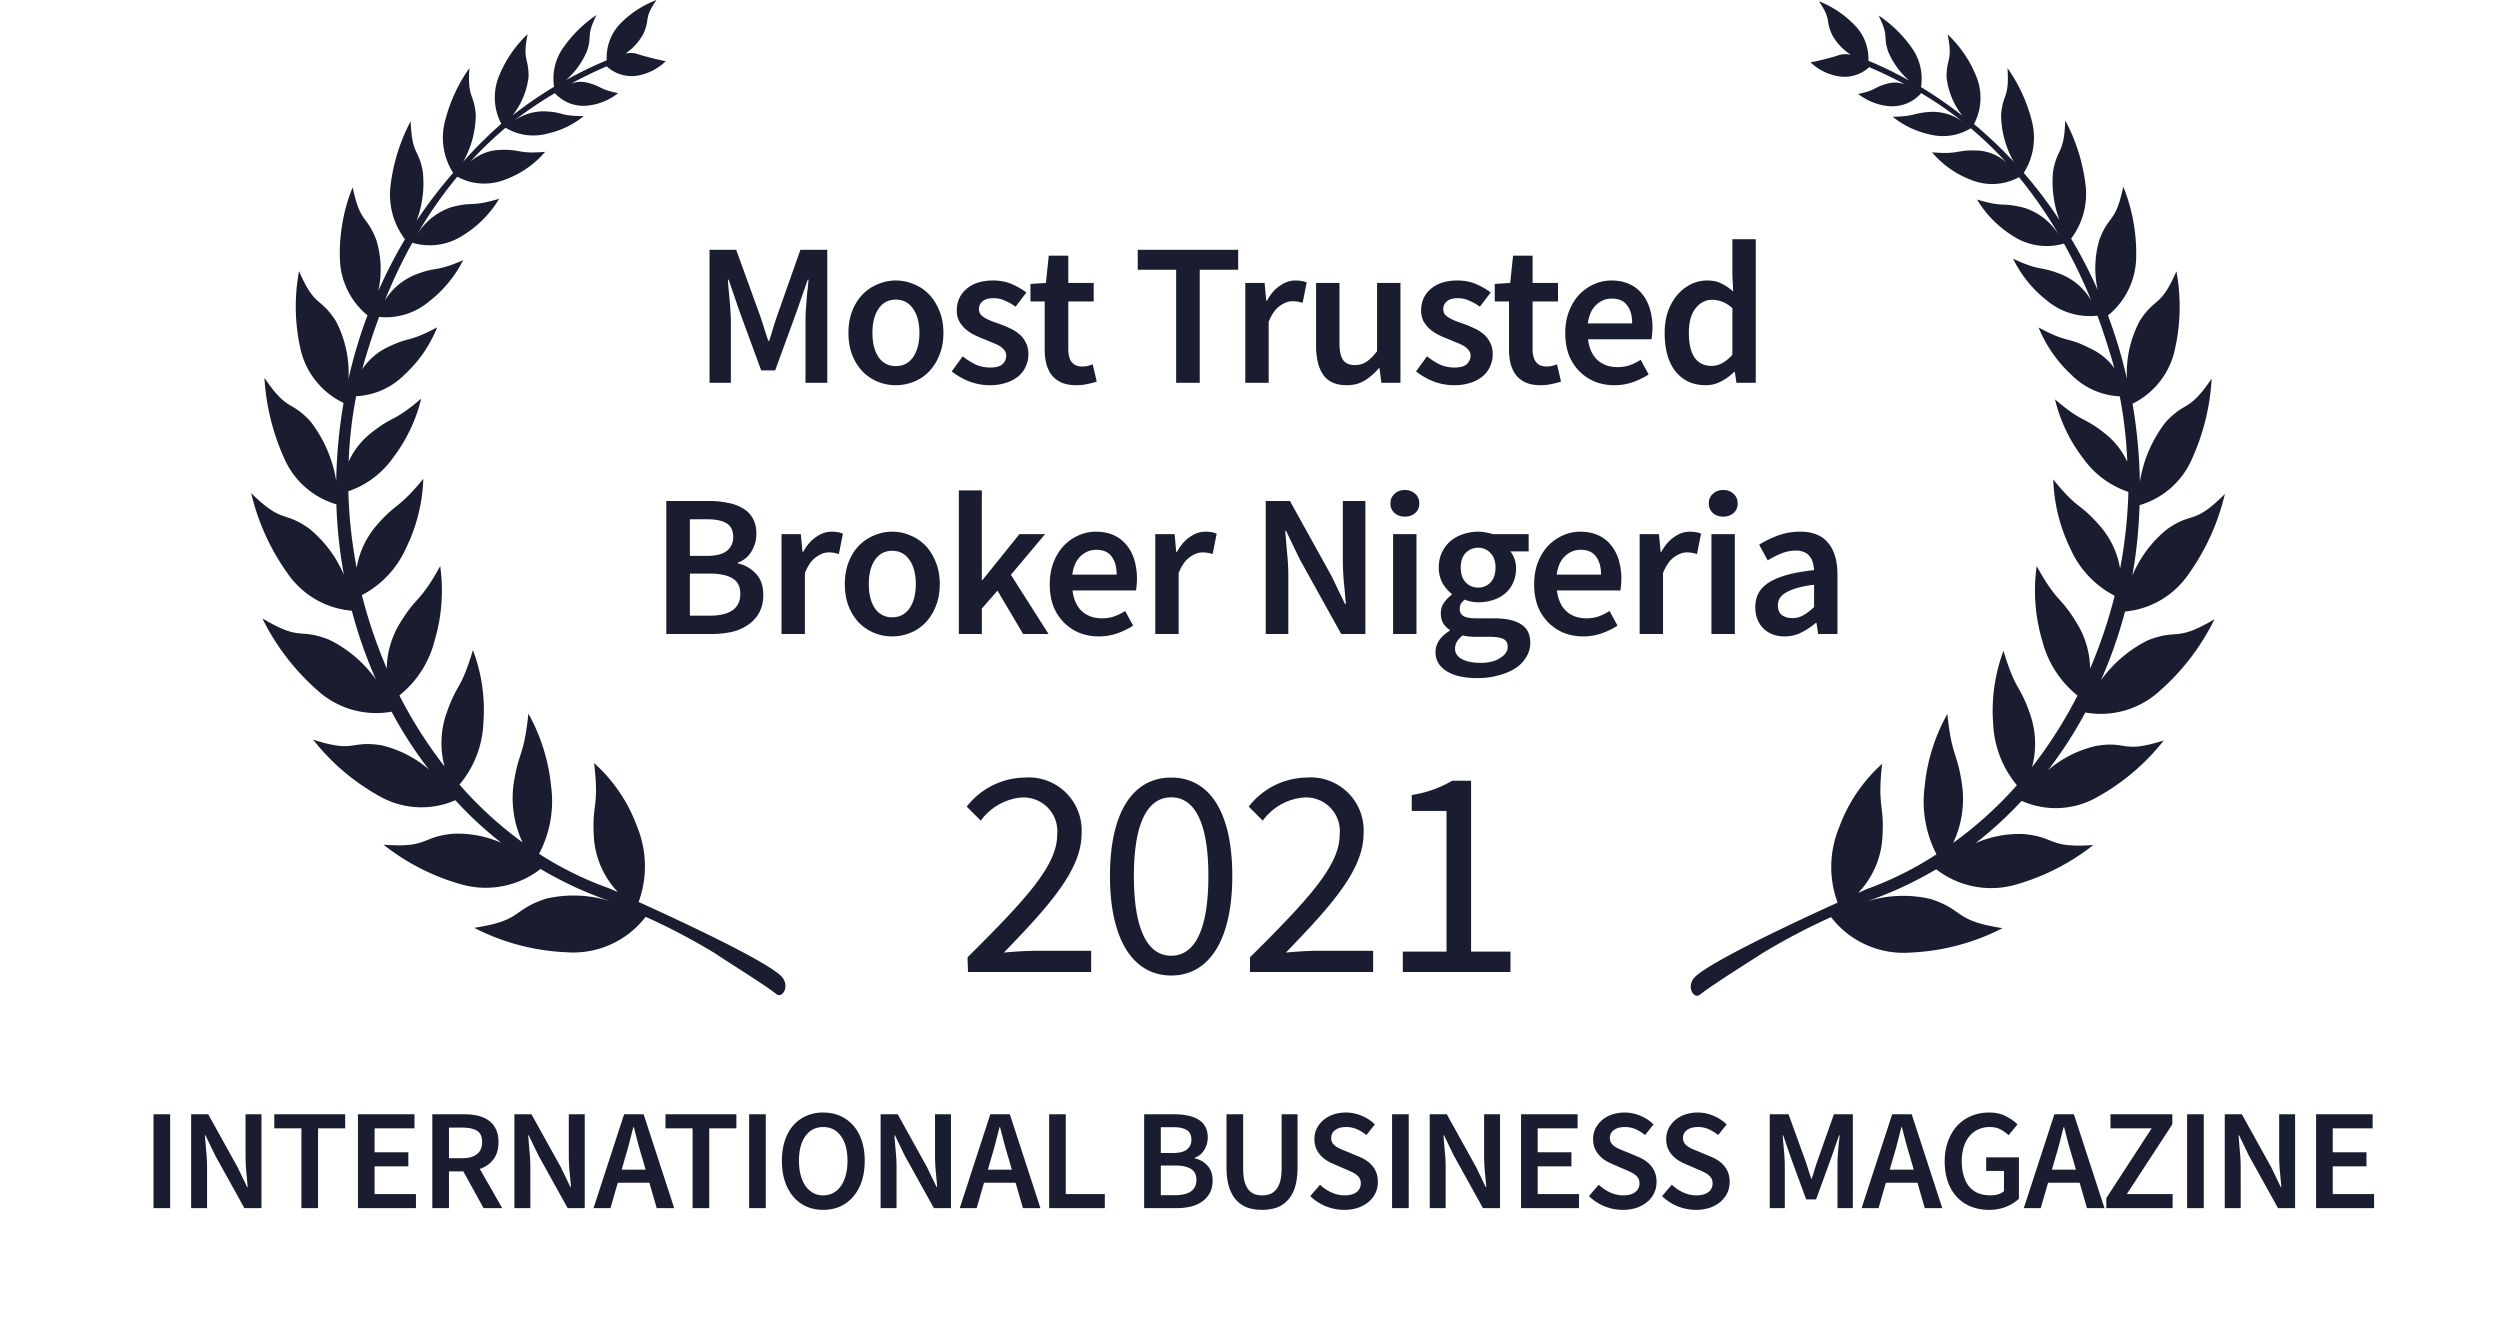
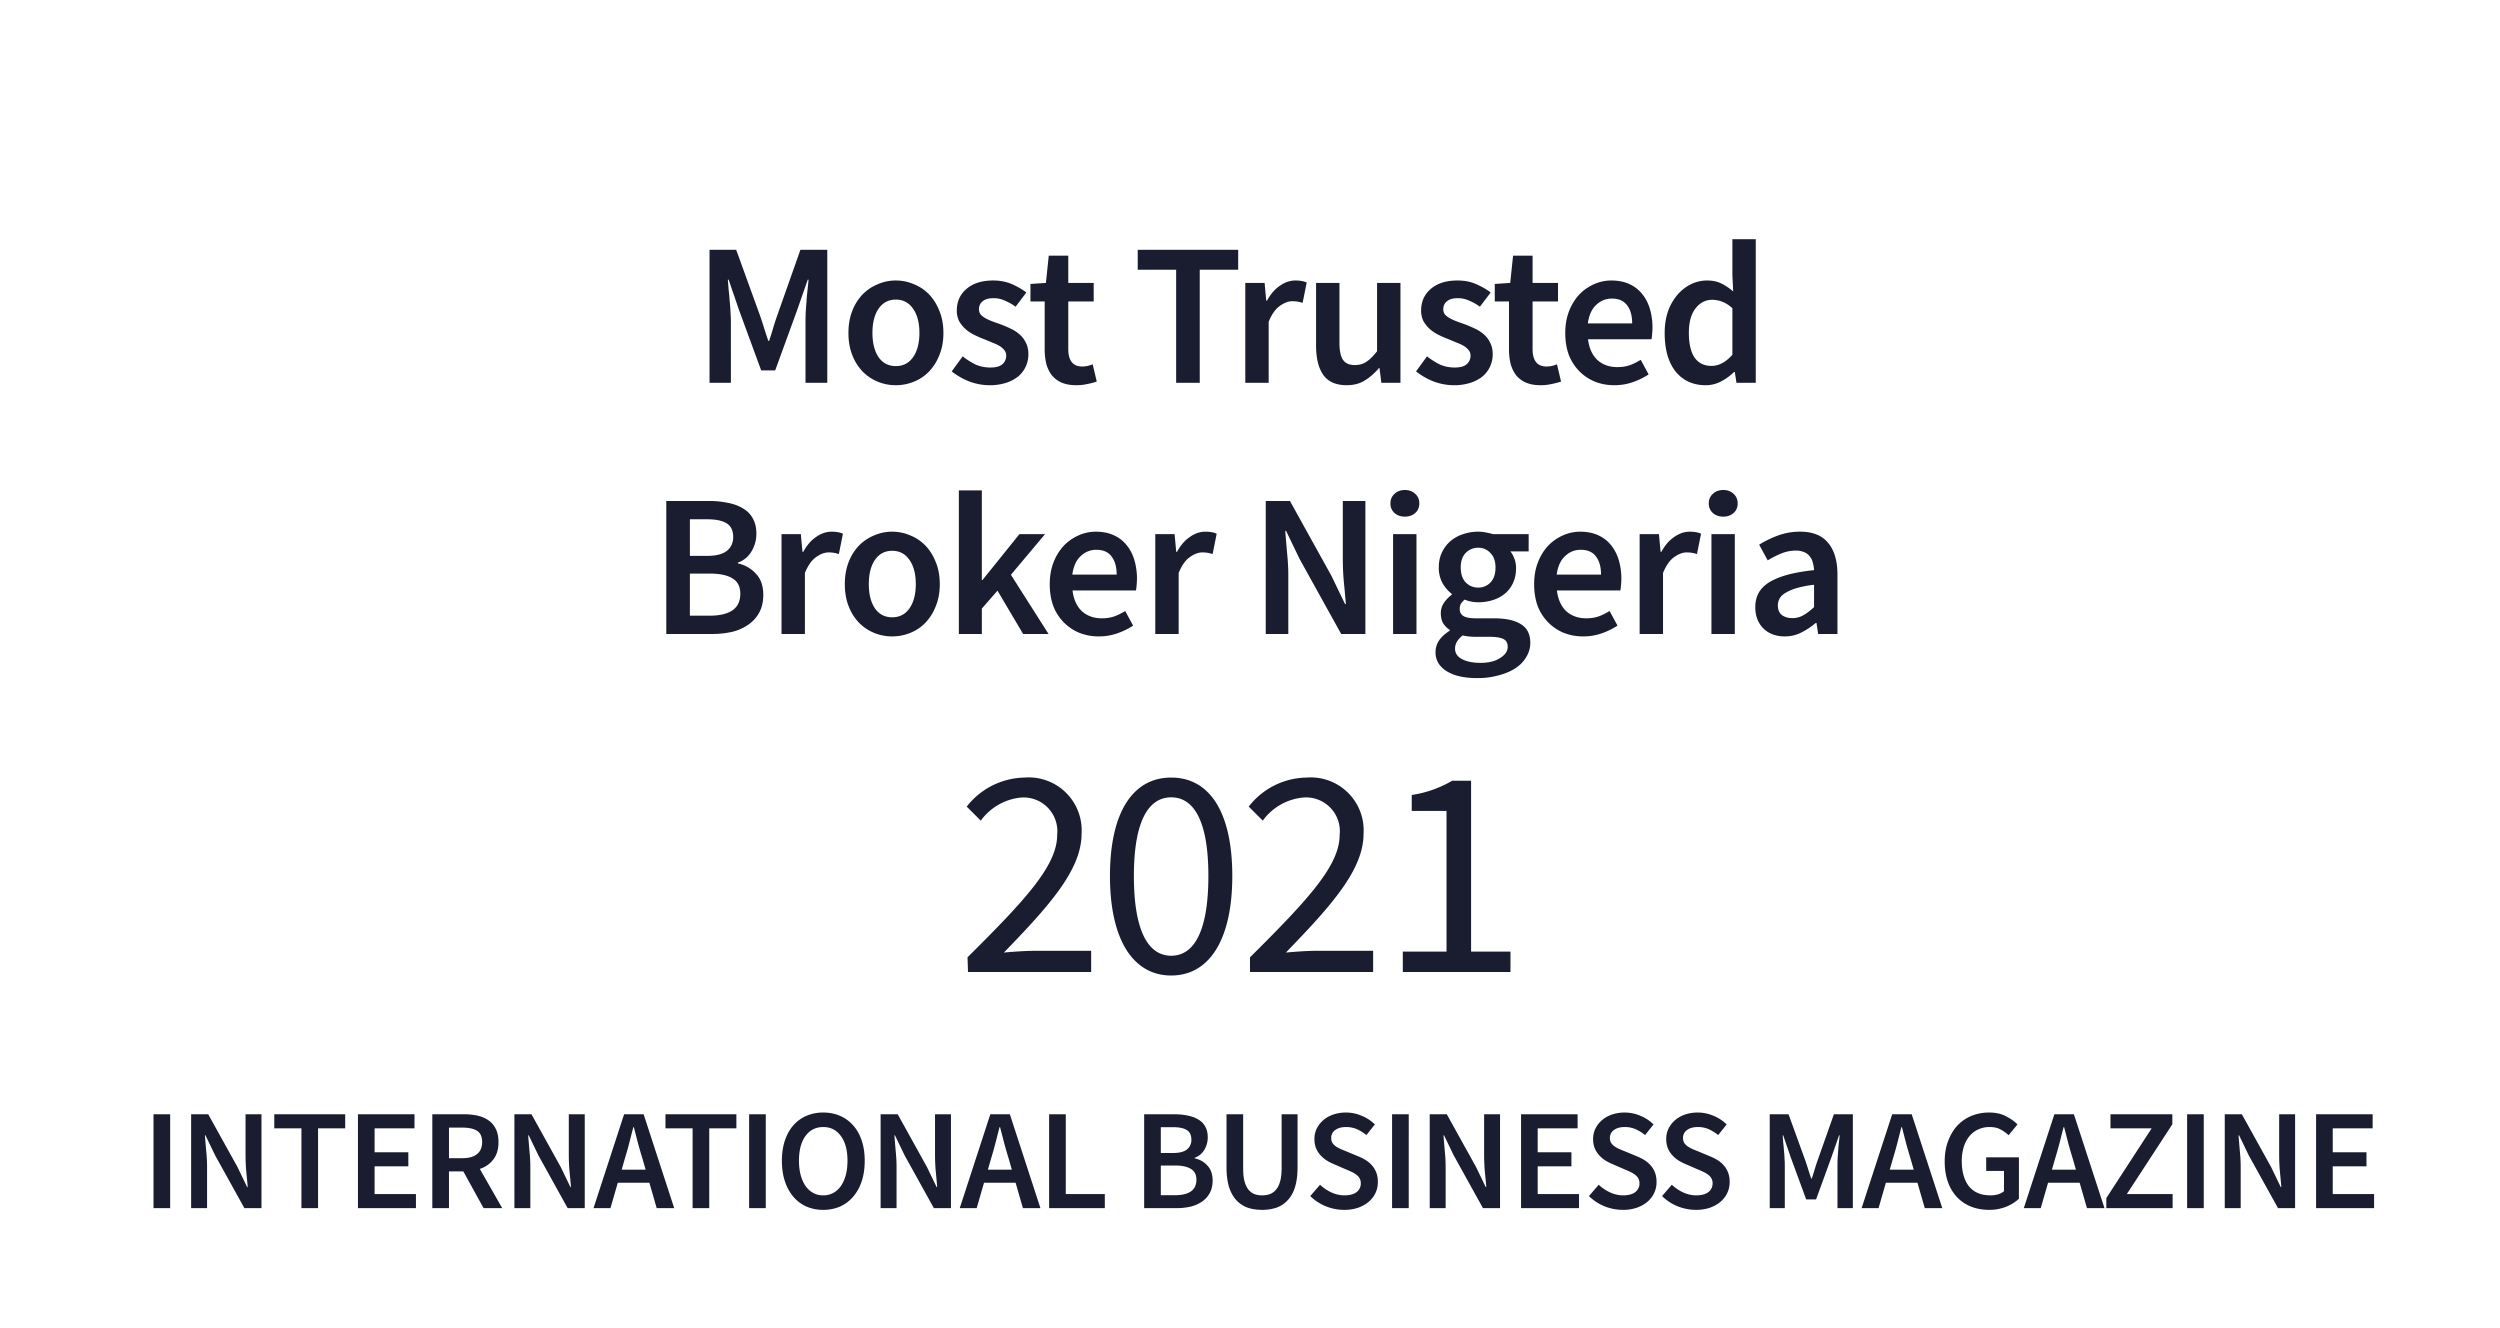
<svg xmlns="http://www.w3.org/2000/svg" width="209" height="111" viewBox="0 0 209 111" fill="none">
  <path d="M80.885 80.033c4.8-4.773 7.494-7.654 7.494-10.227a2.828 2.828 0 0 0-2.987-3.134 4.722 4.722 0 0 0-3.4 1.934l-1.174-1.174a6.267 6.267 0 0 1 4.827-2.427A4.427 4.427 0 0 1 90.42 69.7c0 3-2.667 5.987-6.494 9.934.867-.08 1.84-.146 2.667-.146h4.627v1.773H80.925l-.04-1.227zM92.793 73.232c0-5.334 1.92-8.227 5.12-8.227 3.201 0 5.107 2.88 5.107 8.227s-1.933 8.32-5.107 8.32c-3.173 0-5.12-2.973-5.12-8.32zm8.227 0c0-4.68-1.253-6.574-3.107-6.574-1.853 0-3.12 1.894-3.12 6.574s1.24 6.667 3.12 6.667c1.88 0 3.107-1.986 3.107-6.667zM104.5 80.033c4.801-4.774 7.494-7.654 7.494-10.228a2.82 2.82 0 0 0-.776-2.279 2.827 2.827 0 0 0-2.251-.854 4.725 4.725 0 0 0-3.4 1.933l-1.173-1.173a6.232 6.232 0 0 1 4.827-2.427 4.426 4.426 0 0 1 4.773 4.694c0 3-2.667 5.987-6.494 9.934.867-.08 1.841-.147 2.667-.147h4.627v1.774H104.5v-1.227zM117.275 79.553h3.654V67.792h-2.907v-1.334a9.335 9.335 0 0 0 3.374-1.186h1.587v14.28h3.293v1.707h-9.001v-1.706z" fill="#1A1D30" />
-   <path fill-rule="evenodd" clip-rule="evenodd" d="M153.078 76.673a7.64 7.64 0 0 0 6.667 2.96 18.519 18.519 0 0 0 7.667-2.04c-4.094-.627-3.107-1.467-5.974-2.427a10.08 10.08 0 0 0-5.547.253 31.836 31.836 0 0 0 5.974-2.747 7.478 7.478 0 0 0 6.467 1.334 18.663 18.663 0 0 0 6.667-3.36c-3.827.266-3.067-.667-5.84-.92a9.052 9.052 0 0 0-4 .76 32.163 32.163 0 0 0 3.853-3.534 6.974 6.974 0 0 0 6.347-.334 18.348 18.348 0 0 0 5.534-4.72c-3.547 1.147-3.013 0-5.68.467a9.333 9.333 0 0 0-4.001 2.027 34.696 34.696 0 0 0 3.121-4.827 7.276 7.276 0 0 0 6.227-1.814 19.194 19.194 0 0 0 4.574-5.987c-3.294 1.947-2.987.76-5.561 1.76a10.679 10.679 0 0 0-3.934 3.347 38.575 38.575 0 0 0 2.014-5.747 7.229 7.229 0 0 0 5.334-3.16A18.978 18.978 0 0 0 186 41.297c-2.667 2.666-2.667 1.413-4.853 2.96a9.926 9.926 0 0 0-2.881 3.853c.347-1.942.547-3.908.6-5.88a6.869 6.869 0 0 0 4.401-3.907 18.69 18.69 0 0 0 1.627-6.667c-1.961 2.867-2.121 1.8-3.827 3.613a10.942 10.942 0 0 0-2.174 5 42.682 42.682 0 0 0-.613-6.52 6.582 6.582 0 0 0 3.56-4.627 16.13 16.13 0 0 0 .107-6.44c-1.334 3.067-1.747 2.107-3.067 4.147a9.334 9.334 0 0 0-1.067 4.867 43.02 43.02 0 0 0-.44-1.787 41.845 41.845 0 0 0-1.147-3.534 6.393 6.393 0 0 0 2.36-4.88 14.904 14.904 0 0 0-1.08-5.894c-.64 3.08-1.173 2.28-1.987 4.414a8.32 8.32 0 0 0-.146 4.24 39.813 39.813 0 0 0-2.227-4.307 6.209 6.209 0 0 0 1.187-4.64 15.285 15.285 0 0 0-1.68-5.24c-.094 2.866-.641 2.213-1.014 4.24a9.104 9.104 0 0 0 .534 4.093 37.238 37.238 0 0 0-2.987-3.947 5.494 5.494 0 0 0 .68-4.32 13.197 13.197 0 0 0-2.041-4.44c.174 2.56-.386 2.053-.533 3.907a8.107 8.107 0 0 0 1.054 3.92 35.29 35.29 0 0 0-3.321-3.147 4.709 4.709 0 0 0 .187-4 9.836 9.836 0 0 0-2.387-3.494c.44 2.24-.093 1.893-.093 3.574a6.27 6.27 0 0 0 1.333 3.227 36.4 36.4 0 0 0-3.467-2.4 4.453 4.453 0 0 0-.8-3.32 10.538 10.538 0 0 0-2.747-2.668c.894 1.814.347 1.6.787 2.987a6.67 6.67 0 0 0 1.76 2.454 30.765 30.765 0 0 0-3.4-1.654 3.993 3.993 0 0 0-1.16-2.987 8.45 8.45 0 0 0-2.974-1.987c1.08 1.6.507 1.534 1.107 2.814a4.454 4.454 0 0 0 1.56 1.653c-.29-.06-.59-.06-.88 0-.817.267-1.65.48-2.494.64.624.587 1.4.985 2.241 1.147a3.039 3.039 0 0 0 2.667-.746c1.026.44 2.026.92 2.986 1.44a2.398 2.398 0 0 0-1.333-.094c-1.333.32-.987.574-2.574.894a4.895 4.895 0 0 0 2.507 1.013 3.213 3.213 0 0 0 2.761-1.08 32.246 32.246 0 0 1 3.453 2.374 4.266 4.266 0 0 0-2.547-.814c-1.64.08-1.333.387-3.293.414a7.462 7.462 0 0 0 3.053 1.466 4.482 4.482 0 0 0 3.481-.506 31.673 31.673 0 0 1 2.96 2.853 3.906 3.906 0 0 0-2.32-.986c-1.894-.094-1.534.346-3.881.146a7.997 7.997 0 0 0 3.267 2.307 4.681 4.681 0 0 0 4.001-.227 36.074 36.074 0 0 1 3.426 4.974 5.332 5.332 0 0 0-2.933-2.4c-1.947-.52-1.64 0-4-.707a9.085 9.085 0 0 0 2.973 3.027 5.148 5.148 0 0 0 4.294.653 43.206 43.206 0 0 1 2.28 4.76 5.2 5.2 0 0 0-2.44-2.16c-1.96-.786-1.694-.213-4.094-1.333a9.996 9.996 0 0 0 2.827 3.494 5.587 5.587 0 0 0 4.227 1.267c.382 1.04.742 2.12 1.08 3.24.12.373.227.76.334 1.147a5.124 5.124 0 0 0-2.027-1.654c-2.04-1.04-1.8-.387-4.307-1.747a11.102 11.102 0 0 0 2.787 4 6.094 6.094 0 0 0 4 1.76c.347 1.805.557 3.632.627 5.468a6.432 6.432 0 0 0-1.774-2.294c-2.013-1.6-1.84-.853-4.267-2.92a13.121 13.121 0 0 0 2.347 4.92 7.587 7.587 0 0 0 3.787 2.814 39.648 39.648 0 0 1-.693 6.4 7.235 7.235 0 0 0-1.587-3.44c-1.84-2.146-1.84-1.333-4.001-4a14.25 14.25 0 0 0 1.454 5.827 8.093 8.093 0 0 0 3.68 3.894 41.139 41.139 0 0 1-2.053 6.094 7.436 7.436 0 0 0-1.014-3.64c-1.52-2.56-1.666-1.708-3.453-4.934a14.745 14.745 0 0 0 .466 6.24 8.616 8.616 0 0 0 2.947 4.587 37.698 37.698 0 0 1-3.8 5.974 7.55 7.55 0 0 0-.093-4.214c-.934-2.8-1.254-2.013-2.294-5.507a14.336 14.336 0 0 0-.867 6.04 8.643 8.643 0 0 0 1.987 5.201 32.277 32.277 0 0 1-5.32 4.814 8.649 8.649 0 0 0 .76-4.667c-.414-3.054-.854-2.307-1.254-6.107a15.391 15.391 0 0 0-1.893 6.04 9.581 9.581 0 0 0 .987 5.694 28.204 28.204 0 0 1-5.827 2.907l-.721.32a7.309 7.309 0 0 0 2.001-4.334c.253-3.16-.427-2.573 0-6.454a13.202 13.202 0 0 0-3.601 5.334 8.62 8.62 0 0 0-.12 6.267c-3.68 1.667-10.387 4.827-11.854 6.147-.88.787-.2 1.974.347 1.547 1.08-.853 4-2.667 5.16-3.427a53.193 53.193 0 0 1 5.801-3.053zM59.736 79.673c1.134.773 4.08 2.574 5.16 3.427.534.427 1.228-.76.348-1.56-1.48-1.334-8.174-4.467-11.855-6.134a8.72 8.72 0 0 0-.12-6.28 13.2 13.2 0 0 0-3.6-5.334c.453 3.88-.24 3.307 0 6.467a7.333 7.333 0 0 0 1.987 4.32l-.707-.306a28.332 28.332 0 0 1-5.88-2.894 9.44 9.44 0 0 0 1-5.68 15.614 15.614 0 0 0-1.894-6.04c-.4 3.8-.84 3.053-1.267 6.106a8.747 8.747 0 0 0 .774 4.654 31.728 31.728 0 0 1-5.267-4.827 8.573 8.573 0 0 0 2-5.214c.15-2.049-.15-4.106-.88-6.027-1.04 3.494-1.334 2.667-2.28 5.494a7.6 7.6 0 0 0-.094 4.227 37.268 37.268 0 0 1-3.773-5.934 8.52 8.52 0 0 0 2.947-4.587c.6-2.018.76-4.142.466-6.227-1.787 3.227-1.933 2.373-3.453 4.92a7.441 7.441 0 0 0-1.014 3.64 41.51 41.51 0 0 1-2.08-6.133 8.173 8.173 0 0 0 3.68-3.907 14.174 14.174 0 0 0 1.454-5.814c-2.2 2.667-2.2 1.907-4 4a7.334 7.334 0 0 0-1.574 3.44 39.81 39.81 0 0 1-.693-6.4 7.587 7.587 0 0 0 3.747-2.814 13.335 13.335 0 0 0 2.346-4.933c-2.426 2.066-2.266 1.333-4.266 2.933a6.427 6.427 0 0 0-1.8 2.334c.067-1.836.277-3.664.626-5.467a6.094 6.094 0 0 0 4-1.76 10.853 10.853 0 0 0 2.774-4c-2.494 1.333-2.254.72-4.307 1.746a5.334 5.334 0 0 0-1.96 1.76c.107-.386.213-.76.333-1.147a53.854 53.854 0 0 1 1.08-3.227 5.601 5.601 0 0 0 4.227-1.333 10.093 10.093 0 0 0 2.8-3.414c-2.4 1.054-2.133.467-4.093 1.254a5.333 5.333 0 0 0-2.454 2.12 43.169 43.169 0 0 1 2.294-4.827 5.108 5.108 0 0 0 4.293-.653 9.094 9.094 0 0 0 2.974-3.027c-2.373.72-2.08.2-4 .706a5.334 5.334 0 0 0-2.934 2.4 35.149 35.149 0 0 1 3.427-4.947 4.733 4.733 0 0 0 4.067.214 8.002 8.002 0 0 0 3.28-2.294c-2.36.2-1.986-.253-3.893-.16a3.92 3.92 0 0 0-2.374 1 29.923 29.923 0 0 1 2.96-2.853 4.48 4.48 0 0 0 3.48.493 7.307 7.307 0 0 0 3.054-1.467c-2.013 0-1.653-.333-3.28-.4a4.294 4.294 0 0 0-2.56.8 32.275 32.275 0 0 1 3.427-2.32 3.214 3.214 0 0 0 2.76 1.04c.922-.1 1.796-.46 2.52-1.04-1.613-.32-1.333-.573-2.587-.88a2.227 2.227 0 0 0-1.333.08c.96-.52 1.947-1 2.973-1.44a3.08 3.08 0 0 0 2.667.76 4.52 4.52 0 0 0 2.267-1.187c-.84-.173-1.68-.386-2.493-.64a1.96 1.96 0 0 0-.88 0 4.72 4.72 0 0 0 1.506-1.653c.587-1.334 0-1.227 1.094-2.827a8.454 8.454 0 0 0-3 1.947 4.094 4.094 0 0 0-1.16 3.093 33.33 33.33 0 0 0-3.4 1.654 6.668 6.668 0 0 0 1.76-2.454c.44-1.333-.107-1.16.786-2.987a10.507 10.507 0 0 0-2.733 2.667 4.44 4.44 0 0 0-.814 3.334 34.023 34.023 0 0 0-3.467 2.387 6.4 6.4 0 0 0 1.334-3.227c0-1.667-.52-1.334-.08-3.56a9.947 9.947 0 0 0-2.387 3.493 4.72 4.72 0 0 0 .186 4 37.037 37.037 0 0 0-3.187 3.174 8.107 8.107 0 0 0 1.054-3.92c-.147-1.854-.707-1.334-.533-3.907a13.188 13.188 0 0 0-2.04 4.44 5.467 5.467 0 0 0 .68 4.32 38.66 38.66 0 0 0-3.054 4 8.92 8.92 0 0 0 .52-4.093c-.36-2.027-.907-1.333-1.014-4.227a15.35 15.35 0 0 0-1.666 5.24 6.174 6.174 0 0 0 1.186 4.628 41.33 41.33 0 0 0-2.226 4.32 8.453 8.453 0 0 0-.16-4.24c-.814-2.147-1.334-1.334-1.987-4.427a14.668 14.668 0 0 0-1.067 5.893 6.31 6.31 0 0 0 2.307 4.814 42.062 42.062 0 0 0-1.147 3.534c-.16.6-.307 1.186-.44 1.787a9.334 9.334 0 0 0-1.067-4.867c-1.333-2.04-1.733-1.08-3.067-4.147a16.123 16.123 0 0 0 .107 6.44 6.588 6.588 0 0 0 3.614 4.574 42.671 42.671 0 0 0-.614 6.52 10.947 10.947 0 0 0-2.173-5c-1.707-1.814-1.867-.734-3.827-3.614a18.974 18.974 0 0 0 1.627 6.667 6.88 6.88 0 0 0 4.387 3.907c.062 1.974.271 3.94.626 5.88a10.187 10.187 0 0 0-2.893-3.853c-2.2-1.546-2.174-.346-4.854-2.96a18.987 18.987 0 0 0 3.014 6.667 7.255 7.255 0 0 0 5.4 3.16 38.133 38.133 0 0 0 2.013 5.748 10.348 10.348 0 0 0-3.933-3.334c-2.574-1-2.267.187-5.56-1.773a19.403 19.403 0 0 0 4.573 5.987 7.294 7.294 0 0 0 6.227 1.813 34.666 34.666 0 0 0 3.12 4.827 9.335 9.335 0 0 0-4-2.027c-2.667-.4-2.133.68-5.68-.466a18.347 18.347 0 0 0 5.534 4.72 7.081 7.081 0 0 0 6.36.347 32.006 32.006 0 0 0 3.84 3.56 9.054 9.054 0 0 0-4-.76c-2.773.253-2 1.2-5.84.92a18.413 18.413 0 0 0 6.667 3.36 7.454 7.454 0 0 0 6.454-1.333 31.855 31.855 0 0 0 5.973 2.747 10.067 10.067 0 0 0-5.547-.254c-2.88.96-1.88 1.8-5.974 2.427a18.575 18.575 0 0 0 7.668 2.04 7.642 7.642 0 0 0 6.667-2.96 53.417 53.417 0 0 1 5.76 3.027z" fill="#1A1D30" />
  <path d="M59.317 32V20.882h2.227l1.972 5.44c.124.351.243.714.357 1.088.113.363.232.725.357 1.088h.068c.124-.363.238-.725.34-1.088.113-.374.232-.737.357-1.088l1.92-5.44h2.245V32h-1.82v-5.083c0-.26.006-.544.018-.85l.068-.918c.022-.317.05-.623.085-.918.034-.306.062-.59.085-.85h-.068l-.901 2.584-1.82 4.998h-1.172l-1.836-4.998-.884-2.584h-.068c.022.26.045.544.068.85.034.295.062.6.085.918.034.306.056.612.068.918.022.306.034.59.034.85V32h-1.785zm15.574.204a3.95 3.95 0 0 1-1.496-.289 3.812 3.812 0 0 1-1.275-.85 4.136 4.136 0 0 1-.867-1.377c-.216-.544-.323-1.162-.323-1.853 0-.691.107-1.309.323-1.853a4.136 4.136 0 0 1 .867-1.377 3.812 3.812 0 0 1 1.275-.85 3.759 3.759 0 0 1 1.496-.306c.521 0 1.02.102 1.496.306a3.6 3.6 0 0 1 1.275.85c.362.374.651.833.867 1.377.226.544.34 1.162.34 1.853 0 .691-.114 1.309-.34 1.853a4.136 4.136 0 0 1-.867 1.377 3.6 3.6 0 0 1-1.275.85 3.95 3.95 0 0 1-1.496.289zm0-1.598c.612 0 1.093-.25 1.445-.748.351-.51.527-1.184.527-2.023 0-.85-.176-1.524-.527-2.023-.352-.51-.833-.765-1.445-.765-.612 0-1.094.255-1.445.765-.34.499-.51 1.173-.51 2.023 0 .839.17 1.513.51 2.023.351.499.833.748 1.445.748zm7.835 1.598c-.578 0-1.15-.108-1.717-.323a5.75 5.75 0 0 1-1.445-.833l.918-1.258a5.73 5.73 0 0 0 1.105.697c.374.159.777.238 1.207.238.454 0 .788-.09 1.003-.272a.939.939 0 0 0 .323-.731.676.676 0 0 0-.153-.442 1.403 1.403 0 0 0-.408-.357 3.418 3.418 0 0 0-.578-.272l-.646-.272c-.272-.102-.55-.221-.833-.357a3.54 3.54 0 0 1-.765-.493 2.788 2.788 0 0 1-.544-.663 1.958 1.958 0 0 1-.204-.918c0-.737.272-1.337.816-1.802.544-.465 1.287-.697 2.227-.697.578 0 1.1.102 1.564.306a5.82 5.82 0 0 1 1.207.697l-.9 1.19a4.246 4.246 0 0 0-.902-.51 2.205 2.205 0 0 0-.935-.204c-.419 0-.73.09-.935.272a.824.824 0 0 0-.289.646c0 .17.046.317.136.442.102.113.233.215.391.306.16.09.34.176.544.255.216.08.437.159.663.238.284.102.567.221.85.357.284.125.539.283.765.476.238.193.425.43.561.714.148.272.221.6.221.986 0 .363-.073.703-.22 1.02-.137.306-.34.578-.613.816a3.112 3.112 0 0 1-1.02.544 4.4 4.4 0 0 1-1.394.204zm7.262 0c-.488 0-.901-.074-1.241-.221a2.215 2.215 0 0 1-.816-.612 2.859 2.859 0 0 1-.46-.952 5.273 5.273 0 0 1-.135-1.241V25.2h-1.19v-1.462l1.292-.085.238-2.278h1.632v2.278h2.125V25.2h-2.125v3.978c0 .975.39 1.462 1.173 1.462.147 0 .294-.017.442-.051.158-.034.3-.08.425-.136l.34 1.445c-.227.08-.488.147-.782.204-.284.068-.59.102-.918.102zM98.326 32v-9.452h-3.212v-1.666h8.398v1.666h-3.213V32h-1.973zm5.78 0v-8.347h1.615l.136 1.479h.068c.294-.544.651-.958 1.071-1.241.419-.295.85-.442 1.292-.442.396 0 .714.057.952.17l-.34 1.7a3.654 3.654 0 0 0-.408-.102 2.622 2.622 0 0 0-.459-.034c-.329 0-.675.13-1.037.391-.363.25-.675.691-.935 1.326V32h-1.955zm8.484.204c-.896 0-1.547-.283-1.955-.85-.408-.578-.612-1.4-.612-2.465v-5.236h1.955v4.981c0 .691.102 1.179.306 1.462.204.283.532.425.986.425.362 0 .68-.09.952-.272.283-.181.583-.476.901-.884v-5.712h1.955V32h-1.598l-.153-1.224h-.051c-.363.43-.76.776-1.19 1.037-.42.26-.918.391-1.496.391zm8.953 0a4.798 4.798 0 0 1-1.717-.323 5.738 5.738 0 0 1-1.445-.833l.918-1.258a5.72 5.72 0 0 0 1.105.697c.374.159.776.238 1.207.238.453 0 .787-.09 1.003-.272a.94.94 0 0 0 .323-.731.676.676 0 0 0-.153-.442 1.403 1.403 0 0 0-.408-.357 3.43 3.43 0 0 0-.578-.272l-.646-.272c-.272-.102-.55-.221-.833-.357a3.505 3.505 0 0 1-.765-.493 2.764 2.764 0 0 1-.544-.663 1.958 1.958 0 0 1-.204-.918c0-.737.272-1.337.816-1.802.544-.465 1.286-.697 2.227-.697.578 0 1.099.102 1.564.306.464.204.867.436 1.207.697l-.901 1.19a4.253 4.253 0 0 0-.901-.51 2.208 2.208 0 0 0-.935-.204c-.42 0-.731.09-.935.272a.823.823 0 0 0-.289.646c0 .17.045.317.136.442.102.113.232.215.391.306.158.09.34.176.544.255.215.08.436.159.663.238.283.102.566.221.85.357.283.125.538.283.765.476.238.193.425.43.561.714.147.272.221.6.221.986 0 .363-.074.703-.221 1.02-.136.306-.34.578-.612.816a3.112 3.112 0 0 1-1.02.544 4.402 4.402 0 0 1-1.394.204zm7.261 0c-.487 0-.901-.074-1.241-.221a2.209 2.209 0 0 1-.816-.612 2.859 2.859 0 0 1-.459-.952 5.252 5.252 0 0 1-.136-1.241V25.2h-1.19v-1.462l1.292-.085.238-2.278h1.632v2.278h2.125V25.2h-2.125v3.978c0 .975.391 1.462 1.173 1.462.147 0 .295-.017.442-.051.159-.034.3-.08.425-.136l.34 1.445c-.227.08-.487.147-.782.204a3.923 3.923 0 0 1-.918.102zm6.166 0a4.443 4.443 0 0 1-1.615-.289 3.938 3.938 0 0 1-1.309-.867 4.03 4.03 0 0 1-.884-1.36c-.204-.544-.306-1.162-.306-1.853 0-.68.108-1.292.323-1.836a4.291 4.291 0 0 1 .85-1.377 3.9 3.9 0 0 1 1.241-.867 3.521 3.521 0 0 1 1.428-.306c.567 0 1.065.096 1.496.289a2.84 2.84 0 0 1 1.071.816c.295.351.516.77.663 1.258a5.513 5.513 0 0 1 .187 2.142c-.011.17-.028.306-.051.408h-5.304c.091.748.351 1.326.782 1.734.442.397 1.003.595 1.683.595.363 0 .697-.051 1.003-.153.317-.113.629-.266.935-.459l.663 1.224c-.397.26-.839.476-1.326.646-.487.17-.997.255-1.53.255zm-2.227-5.168h3.706c0-.646-.142-1.15-.425-1.513-.272-.374-.697-.561-1.275-.561-.499 0-.935.176-1.309.527-.374.351-.606.867-.697 1.547zm9.857 5.168c-1.054 0-1.892-.38-2.516-1.139-.612-.77-.918-1.847-.918-3.23 0-.68.097-1.292.289-1.836a4.416 4.416 0 0 1 .799-1.377 3.57 3.57 0 0 1 1.122-.867 3.068 3.068 0 0 1 1.326-.306c.476 0 .879.085 1.207.255.329.159.658.38.986.663l-.068-1.343v-3.026h1.955V32h-1.615l-.136-.901h-.068a4.418 4.418 0 0 1-1.071.782 2.728 2.728 0 0 1-1.292.323zm.476-1.615c.624 0 1.207-.312 1.751-.935v-3.893c-.294-.26-.583-.442-.867-.544a2.352 2.352 0 0 0-.833-.153c-.544 0-1.003.238-1.377.714-.374.476-.561 1.156-.561 2.04 0 .907.159 1.598.476 2.074.329.465.799.697 1.411.697zM55.702 53V41.882h3.553a7.56 7.56 0 0 1 1.58.153c.488.09.907.244 1.259.459.362.204.64.482.833.833.204.351.306.782.306 1.292 0 .533-.136 1.026-.408 1.479a2.102 2.102 0 0 1-1.14.935v.068a2.79 2.79 0 0 1 1.514.867c.408.43.612 1.02.612 1.768 0 .555-.108 1.037-.323 1.445a2.881 2.881 0 0 1-.901 1.02 3.957 3.957 0 0 1-1.343.612 7.3 7.3 0 0 1-1.7.187h-3.842zm1.972-6.528h1.41c.783 0 1.344-.142 1.684-.425.35-.283.527-.663.527-1.139 0-.544-.182-.93-.544-1.156-.363-.227-.907-.34-1.632-.34h-1.445v3.06zm0 4.998h1.666c.816 0 1.445-.147 1.887-.442.442-.306.663-.77.663-1.394 0-.59-.216-1.014-.646-1.275-.431-.272-1.066-.408-1.904-.408h-1.666v3.519zM65.335 53v-8.347h1.615l.136 1.479h.068c.295-.544.652-.958 1.071-1.241.42-.295.85-.442 1.292-.442.397 0 .714.057.952.17l-.34 1.7a3.58 3.58 0 0 0-.408-.102 2.615 2.615 0 0 0-.459-.034c-.329 0-.674.13-1.037.391-.362.25-.674.691-.935 1.326V53h-1.955zm9.253.204a3.95 3.95 0 0 1-1.496-.289 3.812 3.812 0 0 1-1.275-.85 4.136 4.136 0 0 1-.867-1.377c-.215-.544-.323-1.162-.323-1.853 0-.691.108-1.309.323-1.853a4.136 4.136 0 0 1 .867-1.377 3.812 3.812 0 0 1 1.275-.85 3.759 3.759 0 0 1 1.496-.306c.521 0 1.02.102 1.496.306a3.6 3.6 0 0 1 1.275.85c.363.374.652.833.867 1.377.227.544.34 1.162.34 1.853 0 .691-.113 1.309-.34 1.853a4.136 4.136 0 0 1-.867 1.377 3.6 3.6 0 0 1-1.275.85 3.95 3.95 0 0 1-1.496.289zm0-1.598c.612 0 1.094-.25 1.445-.748.351-.51.527-1.184.527-2.023 0-.85-.176-1.524-.527-2.023-.351-.51-.833-.765-1.445-.765-.612 0-1.094.255-1.445.765-.34.499-.51 1.173-.51 2.023 0 .839.17 1.513.51 2.023.351.499.833.748 1.445.748zM80.16 53V40.998h1.921v7.497h.051l3.094-3.842h2.142l-2.856 3.4L87.658 53h-2.125l-2.142-3.621-1.309 1.496V53h-1.921zm11.713.204a4.442 4.442 0 0 1-1.615-.289 3.941 3.941 0 0 1-1.309-.867 4.034 4.034 0 0 1-.884-1.36c-.204-.544-.306-1.162-.306-1.853 0-.68.108-1.292.323-1.836a4.29 4.29 0 0 1 .85-1.377 3.898 3.898 0 0 1 1.241-.867c.465-.204.941-.306 1.428-.306.567 0 1.066.096 1.496.289.431.193.788.465 1.071.816.295.351.516.77.663 1.258a5.503 5.503 0 0 1 .187 2.142c-.011.17-.028.306-.05.408h-5.305c.091.748.352 1.326.782 1.734.442.397 1.003.595 1.683.595.363 0 .697-.051 1.003-.153.318-.113.63-.266.935-.459l.663 1.224c-.396.26-.838.476-1.326.646-.487.17-.997.255-1.53.255zm-2.227-5.168h3.706c0-.646-.141-1.15-.425-1.513-.272-.374-.697-.561-1.275-.561-.498 0-.935.176-1.309.527-.374.351-.606.867-.697 1.547zM96.581 53v-8.347h1.615l.136 1.479h.068c.294-.544.651-.958 1.07-1.241.42-.295.851-.442 1.293-.442.396 0 .714.057.952.17l-.34 1.7a3.654 3.654 0 0 0-.408-.102 2.622 2.622 0 0 0-.459-.034c-.329 0-.675.13-1.037.391-.363.25-.675.691-.935 1.326V53H96.58zm9.235 0V41.882h2.023l3.468 6.256 1.139 2.363h.068a78.63 78.63 0 0 0-.17-1.853 22.827 22.827 0 0 1-.085-1.938v-4.828h1.887V53h-2.023l-3.468-6.256-1.139-2.363h-.068c.045.59.096 1.207.153 1.853.068.646.102 1.28.102 1.904V53h-1.887zm10.646 0v-8.347h1.955V53h-1.955zm.986-9.809c-.351 0-.64-.102-.867-.306a1.023 1.023 0 0 1-.34-.799c0-.329.113-.595.34-.799.227-.215.516-.323.867-.323s.64.108.867.323c.227.204.34.47.34.799 0 .329-.113.595-.34.799-.227.204-.516.306-.867.306zm6.03 13.498c-.498 0-.963-.045-1.394-.136a3.63 3.63 0 0 1-1.088-.408 2.23 2.23 0 0 1-.731-.68 1.759 1.759 0 0 1-.255-.952c0-.351.102-.68.306-.986.204-.295.499-.561.884-.799v-.068a1.79 1.79 0 0 1-.544-.544c-.136-.227-.204-.51-.204-.85 0-.329.091-.623.272-.884.193-.272.408-.493.646-.663v-.068a3.135 3.135 0 0 1-.765-.884 2.675 2.675 0 0 1-.323-1.326c0-.476.091-.901.272-1.275.182-.374.42-.686.714-.935.306-.26.658-.453 1.054-.578a3.853 3.853 0 0 1 1.258-.204c.227 0 .442.023.646.068.216.034.408.08.578.136h2.992v1.445h-1.53c.136.159.25.363.34.612.091.238.136.504.136.799 0 .465-.085.873-.255 1.224a2.443 2.443 0 0 1-.663.884c-.283.238-.617.42-1.003.544a4.006 4.006 0 0 1-1.241.187c-.181 0-.368-.017-.561-.051a2.81 2.81 0 0 1-.578-.17 2.134 2.134 0 0 0-.306.34c-.068.113-.102.266-.102.459 0 .238.097.425.289.561.204.136.561.204 1.071.204h1.479c1.009 0 1.768.164 2.278.493.522.317.782.839.782 1.564 0 .408-.107.793-.323 1.156a2.763 2.763 0 0 1-.884.935c-.385.26-.855.465-1.411.612a6.553 6.553 0 0 1-1.836.238zm.102-7.565a1.39 1.39 0 0 0 1.02-.425c.284-.295.425-.714.425-1.258 0-.521-.141-.924-.425-1.207a1.33 1.33 0 0 0-1.02-.442c-.408 0-.753.142-1.037.425-.283.283-.425.691-.425 1.224 0 .544.142.963.425 1.258.284.283.629.425 1.037.425zm.204 6.29c.68 0 1.224-.136 1.632-.408.42-.26.629-.572.629-.935 0-.329-.13-.55-.391-.663-.249-.113-.612-.17-1.088-.17h-1.139c-.453 0-.833-.04-1.139-.119-.43.329-.646.697-.646 1.105 0 .374.187.663.561.867.386.215.913.323 1.581.323zm8.584-2.21a4.44 4.44 0 0 1-1.615-.289 3.938 3.938 0 0 1-1.309-.867 4.03 4.03 0 0 1-.884-1.36c-.204-.544-.306-1.162-.306-1.853 0-.68.107-1.292.323-1.836a4.274 4.274 0 0 1 .85-1.377 3.888 3.888 0 0 1 1.241-.867c.464-.204.94-.306 1.428-.306.566 0 1.065.096 1.496.289.43.193.787.465 1.071.816.294.351.515.77.663 1.258a5.513 5.513 0 0 1 .187 2.142c-.012.17-.029.306-.051.408h-5.304c.09.748.351 1.326.782 1.734.442.397 1.003.595 1.683.595.362 0 .697-.051 1.003-.153.317-.113.629-.266.935-.459l.663 1.224c-.397.26-.839.476-1.326.646-.488.17-.998.255-1.53.255zm-2.227-5.168h3.706c0-.646-.142-1.15-.425-1.513-.272-.374-.697-.561-1.275-.561-.499 0-.935.176-1.309.527-.374.351-.607.867-.697 1.547zM137.074 53v-8.347h1.615l.136 1.479h.068c.294-.544.651-.958 1.071-1.241.419-.295.85-.442 1.292-.442.396 0 .714.057.952.17l-.34 1.7a3.654 3.654 0 0 0-.408-.102 2.622 2.622 0 0 0-.459-.034c-.329 0-.675.13-1.037.391-.363.25-.675.691-.935 1.326V53h-1.955zm6.002 0v-8.347h1.955V53h-1.955zm.986-9.809c-.352 0-.641-.102-.867-.306a1.023 1.023 0 0 1-.34-.799c0-.329.113-.595.34-.799.226-.215.515-.323.867-.323.351 0 .64.108.867.323.226.204.34.47.34.799 0 .329-.114.595-.34.799-.227.204-.516.306-.867.306zm5.146 10.013c-.737 0-1.332-.221-1.785-.663-.454-.453-.68-1.048-.68-1.785 0-.442.09-.833.272-1.173.192-.351.487-.652.884-.901.408-.25.918-.459 1.53-.629.623-.17 1.365-.3 2.227-.391a2.731 2.731 0 0 0-.102-.612 1.221 1.221 0 0 0-.255-.527 1.04 1.04 0 0 0-.459-.357 1.673 1.673 0 0 0-.714-.136c-.408 0-.811.08-1.207.238a8.242 8.242 0 0 0-1.139.578l-.714-1.309c.464-.295.986-.55 1.564-.765a5.314 5.314 0 0 1 1.87-.323c1.042 0 1.819.312 2.329.935.521.612.782 1.502.782 2.669V53h-1.615l-.136-.918h-.068a6.044 6.044 0 0 1-1.207.799c-.42.215-.879.323-1.377.323zm.629-1.53c.34 0 .646-.08.918-.238.283-.159.583-.385.901-.68v-1.87a8.913 8.913 0 0 0-1.428.272 3.855 3.855 0 0 0-.935.391c-.238.136-.408.295-.51.476a1.16 1.16 0 0 0-.153.578c0 .374.113.646.34.816.226.17.515.255.867.255zM12.833 101v-7.848h1.392V101h-1.392zm3.146 0v-7.848h1.428l2.448 4.416.804 1.668h.048a53.11 53.11 0 0 0-.12-1.308 16.21 16.21 0 0 1-.06-1.368v-3.408h1.332V101h-1.428l-2.448-4.416-.804-1.668h-.048c.032.416.068.852.108 1.308.048.456.072.904.072 1.344V101H15.98zm9.22 0v-6.672H22.93v-1.176h5.928v1.176H26.59V101h-1.392zm4.726 0v-7.848h4.728v1.176h-3.336v2.004h2.82v1.176h-2.82v2.316h3.456V101h-4.848zm6.217 0v-7.848h2.652c.408 0 .788.04 1.14.12.352.08.656.212.912.396.256.176.456.412.6.708.152.296.228.664.228 1.104 0 .6-.144 1.084-.432 1.452-.28.368-.656.632-1.128.792L41.986 101h-1.56l-1.692-3.072h-1.2V101h-1.392zm1.392-4.176h1.116c.536 0 .944-.112 1.224-.336.288-.224.432-.56.432-1.008 0-.456-.144-.772-.432-.948-.28-.176-.688-.264-1.224-.264h-1.116v2.556zm5.47 4.176v-7.848h1.428l2.448 4.416.804 1.668h.048a53.11 53.11 0 0 0-.12-1.308 16.21 16.21 0 0 1-.06-1.368v-3.408h1.332V101h-1.428l-2.448-4.416-.804-1.668h-.048c.032.416.068.852.108 1.308.048.456.072.904.072 1.344V101h-1.332zm9.243-4.176-.276.96h2.004l-.276-.96a41.471 41.471 0 0 1-.372-1.284l-.336-1.308h-.048l-.336 1.32c-.112.432-.232.856-.36 1.272zM49.619 101l2.556-7.848h1.632L56.363 101h-1.464l-.612-2.124h-2.64L51.035 101h-1.416zm8.282 0v-6.672h-2.268v-1.176h5.928v1.176h-2.268V101H57.9zm4.726 0v-7.848h1.392V101h-1.392zm6.195.144a3.49 3.49 0 0 1-1.404-.276 3.135 3.135 0 0 1-1.092-.816 3.89 3.89 0 0 1-.708-1.296c-.168-.504-.252-1.076-.252-1.716 0-.632.084-1.196.252-1.692.168-.504.404-.928.708-1.272a3.07 3.07 0 0 1 1.092-.792 3.49 3.49 0 0 1 1.404-.276c.512 0 .98.092 1.404.276a3.07 3.07 0 0 1 1.092.792c.312.344.552.768.72 1.272.168.496.252 1.06.252 1.692 0 .64-.084 1.212-.252 1.716a3.776 3.776 0 0 1-.72 1.296 3.135 3.135 0 0 1-1.092.816 3.49 3.49 0 0 1-1.404.276zm0-1.212c.312 0 .592-.068.84-.204.248-.136.46-.328.636-.576a2.98 2.98 0 0 0 .408-.912c.096-.36.144-.76.144-1.2 0-.88-.184-1.568-.552-2.064-.36-.504-.852-.756-1.476-.756s-1.12.252-1.488.756c-.36.496-.54 1.184-.54 2.064 0 .44.048.84.144 1.2.096.352.232.656.408.912.176.248.388.44.636.576.248.136.528.204.84.204zM73.62 101v-7.848h1.428l2.448 4.416.804 1.668h.048a53.11 53.11 0 0 0-.12-1.308 16.21 16.21 0 0 1-.06-1.368v-3.408H79.5V101h-1.428l-2.448-4.416-.804-1.668h-.048c.032.416.068.852.108 1.308.048.456.072.904.072 1.344V101H73.62zm9.243-4.176-.276.96h2.004l-.276-.96a41.471 41.471 0 0 1-.372-1.284l-.336-1.308h-.048l-.336 1.32c-.112.432-.232.856-.36 1.272zM80.235 101l2.556-7.848h1.632L86.98 101h-1.464l-.612-2.124h-2.64L81.651 101h-1.416zm7.472 0v-7.848h1.392v6.672h3.263V101h-4.655zm7.945 0v-7.848h2.508c.408 0 .78.036 1.116.108.344.064.64.172.888.324.256.144.452.34.588.588.144.248.216.552.216.912 0 .376-.096.724-.288 1.044-.192.32-.46.54-.804.66v.048c.432.096.788.3 1.068.612.288.304.432.72.432 1.248 0 .392-.076.732-.228 1.02a2.033 2.033 0 0 1-.636.72c-.264.192-.58.336-.948.432a5.154 5.154 0 0 1-1.2.132h-2.712zm1.392-4.608h.996c.552 0 .948-.1 1.188-.3a.98.98 0 0 0 .372-.804c0-.384-.128-.656-.384-.816-.256-.16-.64-.24-1.152-.24h-1.02v2.16zm0 3.528h1.176c.576 0 1.02-.104 1.332-.312.312-.216.468-.544.468-.984 0-.416-.152-.716-.456-.9-.304-.192-.752-.288-1.344-.288h-1.176v2.484zm8.468 1.224c-.456 0-.868-.064-1.236-.192a2.41 2.41 0 0 1-.936-.636c-.256-.288-.456-.656-.6-1.104-.136-.456-.204-1.008-.204-1.656v-4.404h1.392v4.512c0 .424.036.784.108 1.08.08.288.188.52.324.696.144.176.312.304.504.384.192.072.408.108.648.108.24 0 .46-.036.66-.108.2-.08.372-.208.516-.384.144-.176.256-.408.336-.696.08-.296.12-.656.12-1.08v-4.512h1.332v4.404c0 .648-.068 1.2-.204 1.656-.136.448-.336.816-.6 1.104-.256.288-.568.5-.936.636a3.64 3.64 0 0 1-1.224.192zm6.858 0c-.528 0-1.04-.1-1.536-.3a4.01 4.01 0 0 1-1.296-.852l.816-.948c.28.264.6.48.96.648.36.16.72.24 1.08.24.448 0 .788-.092 1.02-.276a.888.888 0 0 0 .348-.732.81.81 0 0 0-.096-.408.784.784 0 0 0-.252-.288 1.755 1.755 0 0 0-.384-.24 7.023 7.023 0 0 0-.48-.216l-1.08-.468a3.968 3.968 0 0 1-.576-.3 2.575 2.575 0 0 1-.504-.432 2.102 2.102 0 0 1-.372-.588 2.088 2.088 0 0 1-.132-.768c0-.312.064-.6.192-.864.136-.272.32-.508.552-.708.232-.2.508-.356.828-.468a3.285 3.285 0 0 1 1.068-.168c.456 0 .896.092 1.32.276a3.33 3.33 0 0 1 1.092.72l-.708.888a3.496 3.496 0 0 0-.792-.492 2.236 2.236 0 0 0-.912-.18c-.376 0-.676.084-.9.252a.779.779 0 0 0-.336.672c0 .152.032.284.096.396.072.104.164.2.276.288.12.08.256.156.408.228.152.064.308.128.468.192l1.068.444c.232.096.444.208.636.336.192.128.356.276.492.444.144.168.256.364.336.588.08.216.12.468.12.756 0 .32-.064.62-.192.9s-.316.528-.564.744c-.24.208-.536.376-.888.504a3.56 3.56 0 0 1-1.176.18zm4.008-.144v-7.848h1.392V101h-1.392zm3.146 0v-7.848h1.428l2.448 4.416.804 1.668h.048a53.11 53.11 0 0 0-.12-1.308 16.21 16.21 0 0 1-.06-1.368v-3.408h1.332V101h-1.428l-2.448-4.416-.804-1.668h-.048c.032.416.068.852.108 1.308.048.456.072.904.072 1.344V101h-1.332zm7.635 0v-7.848h4.728v1.176h-3.336v2.004h2.82v1.176h-2.82v2.316h3.456V101h-4.848zm8.509.144c-.528 0-1.04-.1-1.536-.3a4.01 4.01 0 0 1-1.296-.852l.816-.948c.28.264.6.48.96.648.36.16.72.24 1.08.24.448 0 .788-.092 1.02-.276a.888.888 0 0 0 .348-.732.81.81 0 0 0-.096-.408.784.784 0 0 0-.252-.288 1.755 1.755 0 0 0-.384-.24 7.023 7.023 0 0 0-.48-.216l-1.08-.468a3.968 3.968 0 0 1-.576-.3 2.575 2.575 0 0 1-.504-.432 2.102 2.102 0 0 1-.372-.588 2.088 2.088 0 0 1-.132-.768c0-.312.064-.6.192-.864.136-.272.32-.508.552-.708.232-.2.508-.356.828-.468a3.285 3.285 0 0 1 1.068-.168c.456 0 .896.092 1.32.276a3.33 3.33 0 0 1 1.092.72l-.708.888a3.496 3.496 0 0 0-.792-.492 2.236 2.236 0 0 0-.912-.18c-.376 0-.676.084-.9.252a.779.779 0 0 0-.336.672c0 .152.032.284.096.396.072.104.164.2.276.288.12.08.256.156.408.228.152.064.308.128.468.192l1.068.444c.232.096.444.208.636.336.192.128.356.276.492.444.144.168.256.364.336.588.08.216.12.468.12.756 0 .32-.064.62-.192.9s-.316.528-.564.744c-.24.208-.536.376-.888.504a3.56 3.56 0 0 1-1.176.18zm6.112 0c-.528 0-1.04-.1-1.536-.3a4.01 4.01 0 0 1-1.296-.852l.816-.948c.28.264.6.48.96.648.36.16.72.24 1.08.24.448 0 .788-.092 1.02-.276a.888.888 0 0 0 .348-.732.81.81 0 0 0-.096-.408.784.784 0 0 0-.252-.288 1.755 1.755 0 0 0-.384-.24 7.023 7.023 0 0 0-.48-.216l-1.08-.468a3.968 3.968 0 0 1-.576-.3 2.575 2.575 0 0 1-.504-.432 2.102 2.102 0 0 1-.372-.588 2.088 2.088 0 0 1-.132-.768c0-.312.064-.6.192-.864.136-.272.32-.508.552-.708.232-.2.508-.356.828-.468a3.285 3.285 0 0 1 1.068-.168c.456 0 .896.092 1.32.276a3.33 3.33 0 0 1 1.092.72l-.708.888a3.496 3.496 0 0 0-.792-.492 2.236 2.236 0 0 0-.912-.18c-.376 0-.676.084-.9.252a.779.779 0 0 0-.336.672c0 .152.032.284.096.396.072.104.164.2.276.288.12.08.256.156.408.228.152.064.308.128.468.192l1.068.444c.232.096.444.208.636.336.192.128.356.276.492.444.144.168.256.364.336.588.08.216.12.468.12.756 0 .32-.064.62-.192.9s-.316.528-.564.744c-.24.208-.536.376-.888.504a3.56 3.56 0 0 1-1.176.18zm6.169-.144v-7.848h1.572l1.392 3.84c.088.248.172.504.252.768.08.256.164.512.252.768h.048c.088-.256.168-.512.24-.768.08-.264.164-.52.252-.768l1.356-3.84h1.584V101h-1.284v-3.588c0-.184.004-.384.012-.6l.048-.648c.016-.224.036-.44.06-.648.024-.216.044-.416.06-.6h-.048l-.636 1.824-1.284 3.528h-.828l-1.296-3.528-.624-1.824h-.048c.016.184.032.384.048.6.024.208.044.424.06.648.024.216.04.432.048.648.016.216.024.416.024.6V101h-1.26zm10.31-4.176-.276.96h2.004l-.276-.96a41.471 41.471 0 0 1-.372-1.284l-.336-1.308h-.048l-.336 1.32c-.112.432-.232.856-.36 1.272zM155.631 101l2.556-7.848h1.632l2.556 7.848h-1.464l-.612-2.124h-2.64l-.612 2.124h-1.416zm10.642.144c-.528 0-1.02-.088-1.476-.264a3.325 3.325 0 0 1-1.176-.78 3.608 3.608 0 0 1-.768-1.272c-.184-.504-.276-1.08-.276-1.728 0-.64.096-1.212.288-1.716.192-.512.452-.944.78-1.296.336-.352.728-.62 1.176-.804a3.875 3.875 0 0 1 1.464-.276c.56 0 1.032.104 1.416.312.392.2.712.428.96.684l-.744.9a2.857 2.857 0 0 0-.672-.48c-.24-.136-.544-.204-.912-.204a2.22 2.22 0 0 0-.96.204c-.28.128-.524.316-.732.564-.2.24-.356.536-.468.888a3.91 3.91 0 0 0-.168 1.188c0 .896.2 1.6.6 2.112.408.504 1.008.756 1.8.756.224 0 .436-.028.636-.084.2-.064.364-.152.492-.264v-1.692h-1.488v-1.14h2.736v3.456c-.264.264-.616.488-1.056.672a3.817 3.817 0 0 1-1.452.264zm5.545-4.32-.276.96h2.004l-.276-.96a41.471 41.471 0 0 1-.372-1.284l-.336-1.308h-.048l-.336 1.32c-.112.432-.232.856-.36 1.272zM169.19 101l2.556-7.848h1.632l2.556 7.848h-1.464l-.612-2.124h-2.64l-.612 2.124h-1.416zm6.897 0v-.84l3.792-5.832h-3.444v-1.176h5.172v.84l-3.804 5.832h3.828V101h-5.544zm6.756 0v-7.848h1.392V101h-1.392zm3.147 0v-7.848h1.428l2.448 4.416.804 1.668h.048a53.11 53.11 0 0 0-.12-1.308 16.21 16.21 0 0 1-.06-1.368v-3.408h1.332V101h-1.428l-2.448-4.416-.804-1.668h-.048c.032.416.068.852.108 1.308.048.456.072.904.072 1.344V101h-1.332zm7.635 0v-7.848h4.728v1.176h-3.336v2.004h2.82v1.176h-2.82v2.316h3.456V101h-4.848z" fill="#1A1D30" />
</svg>